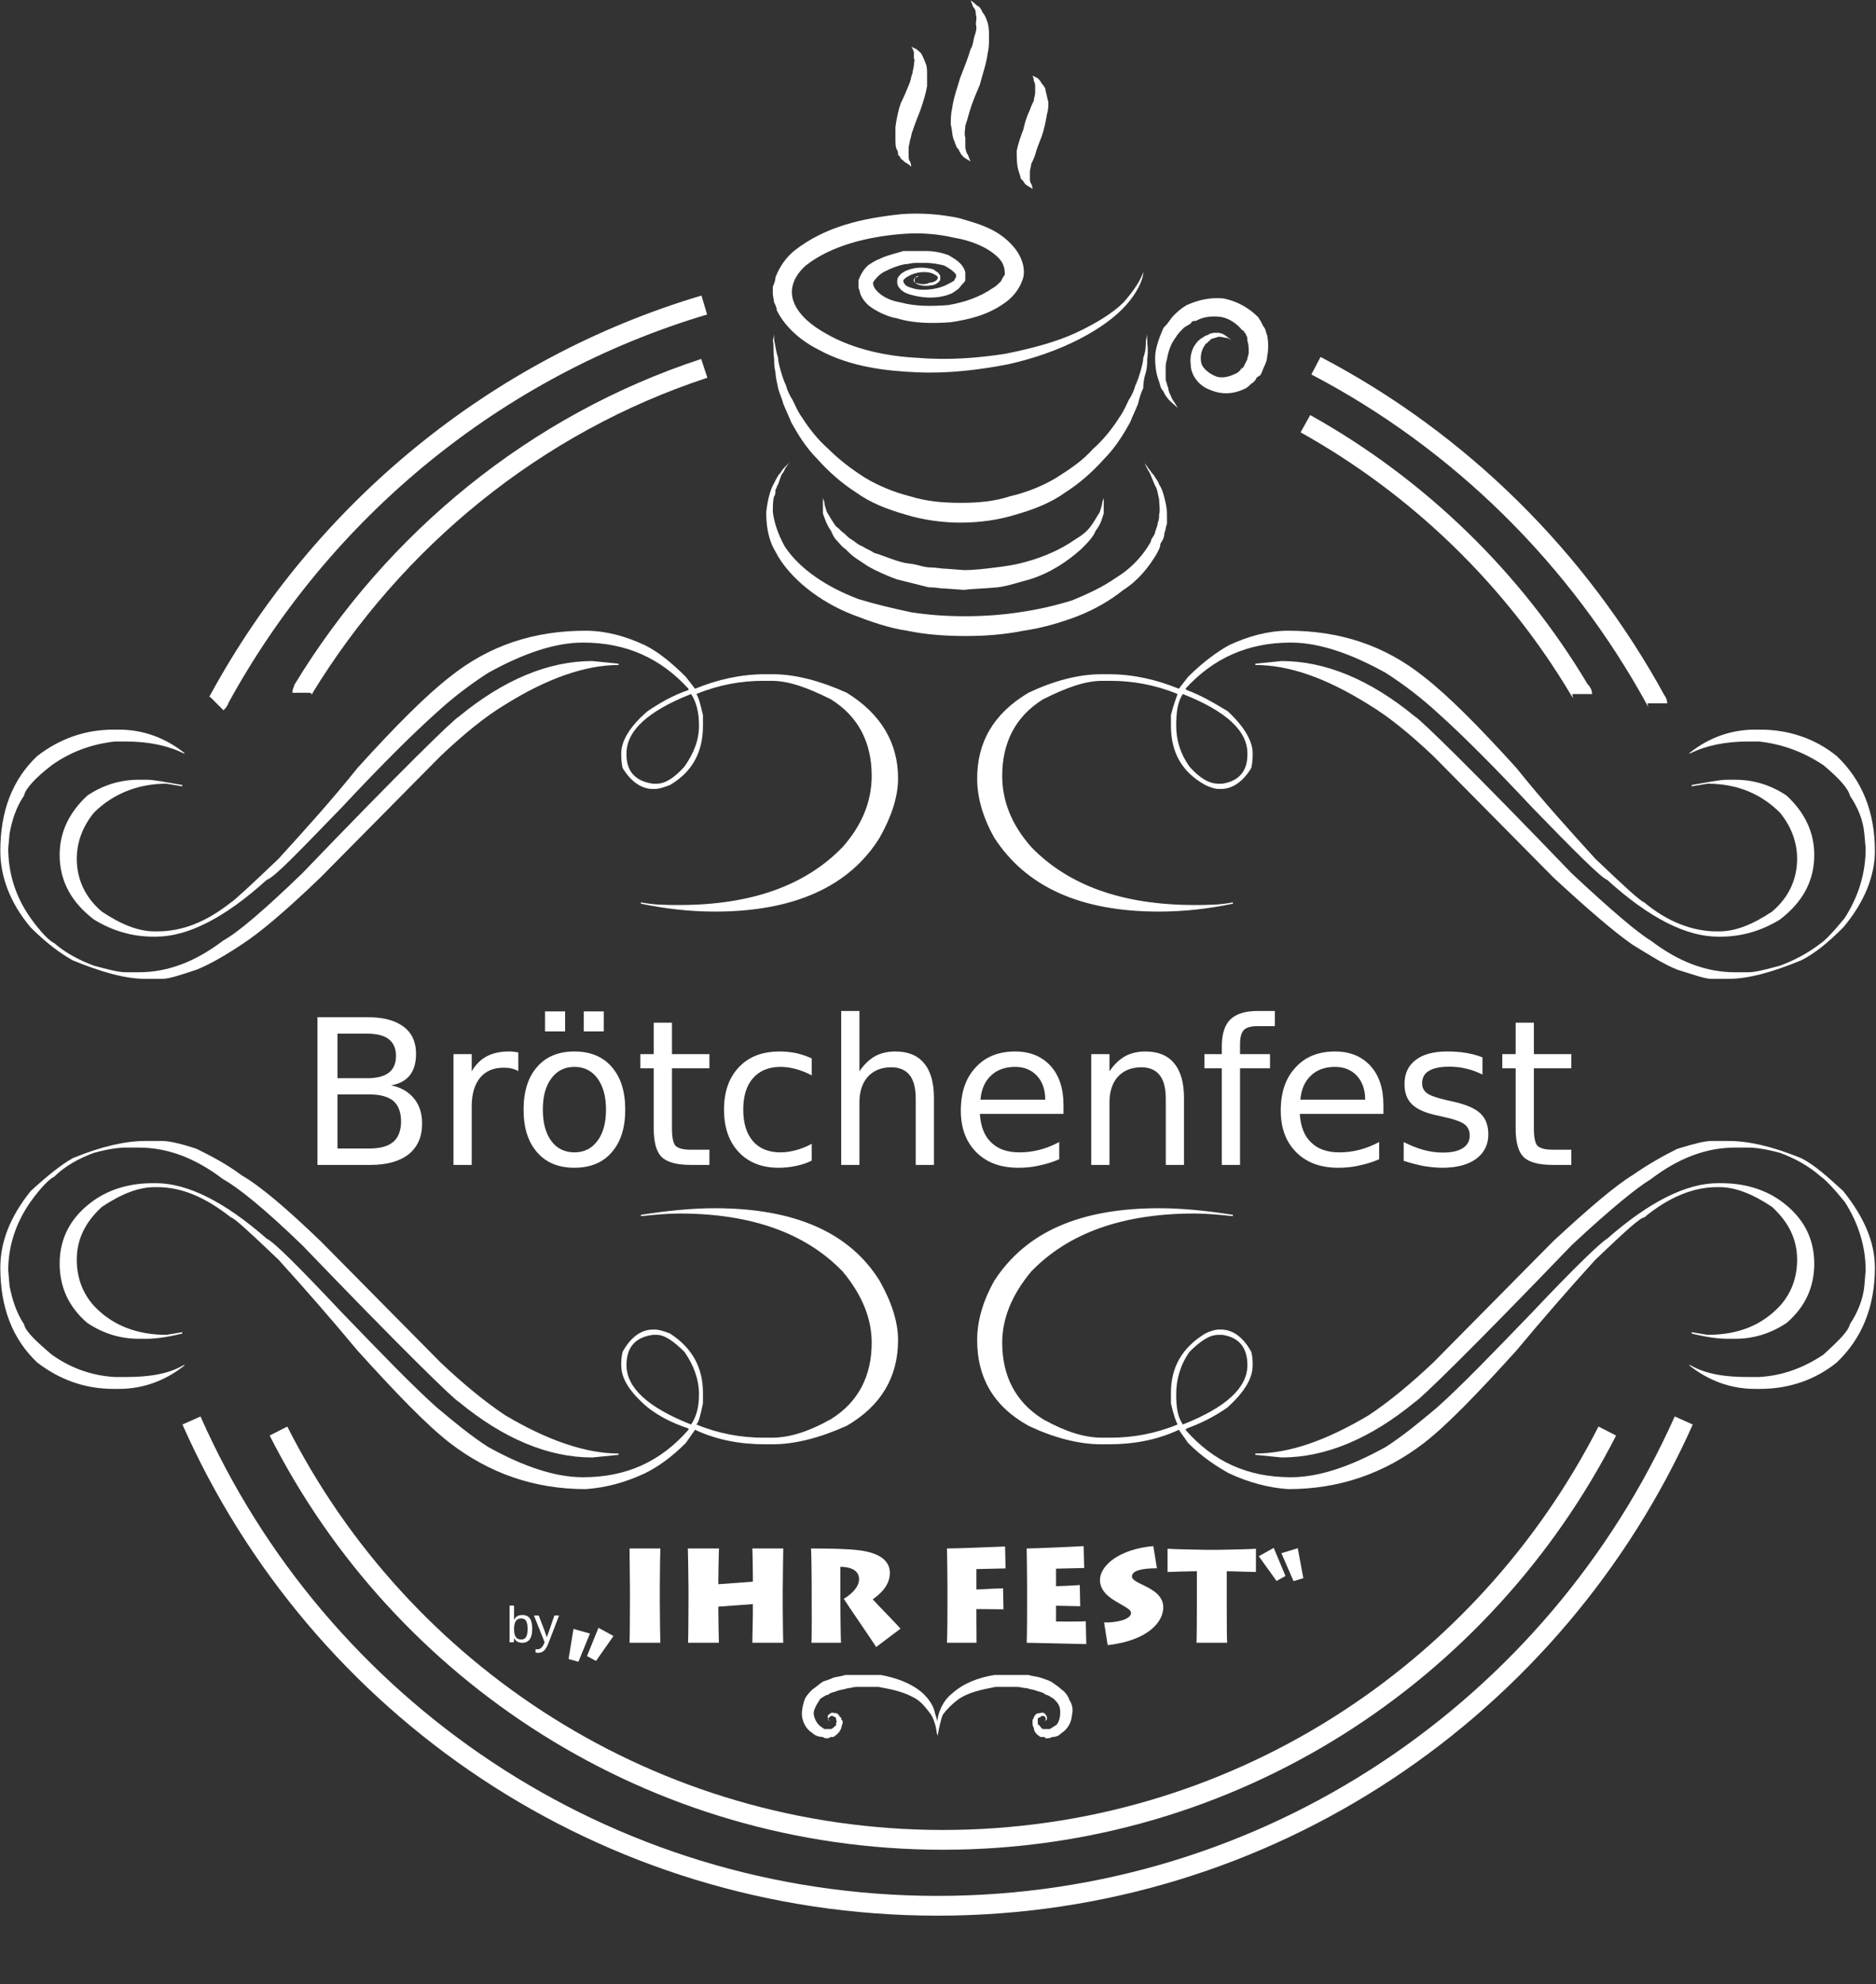
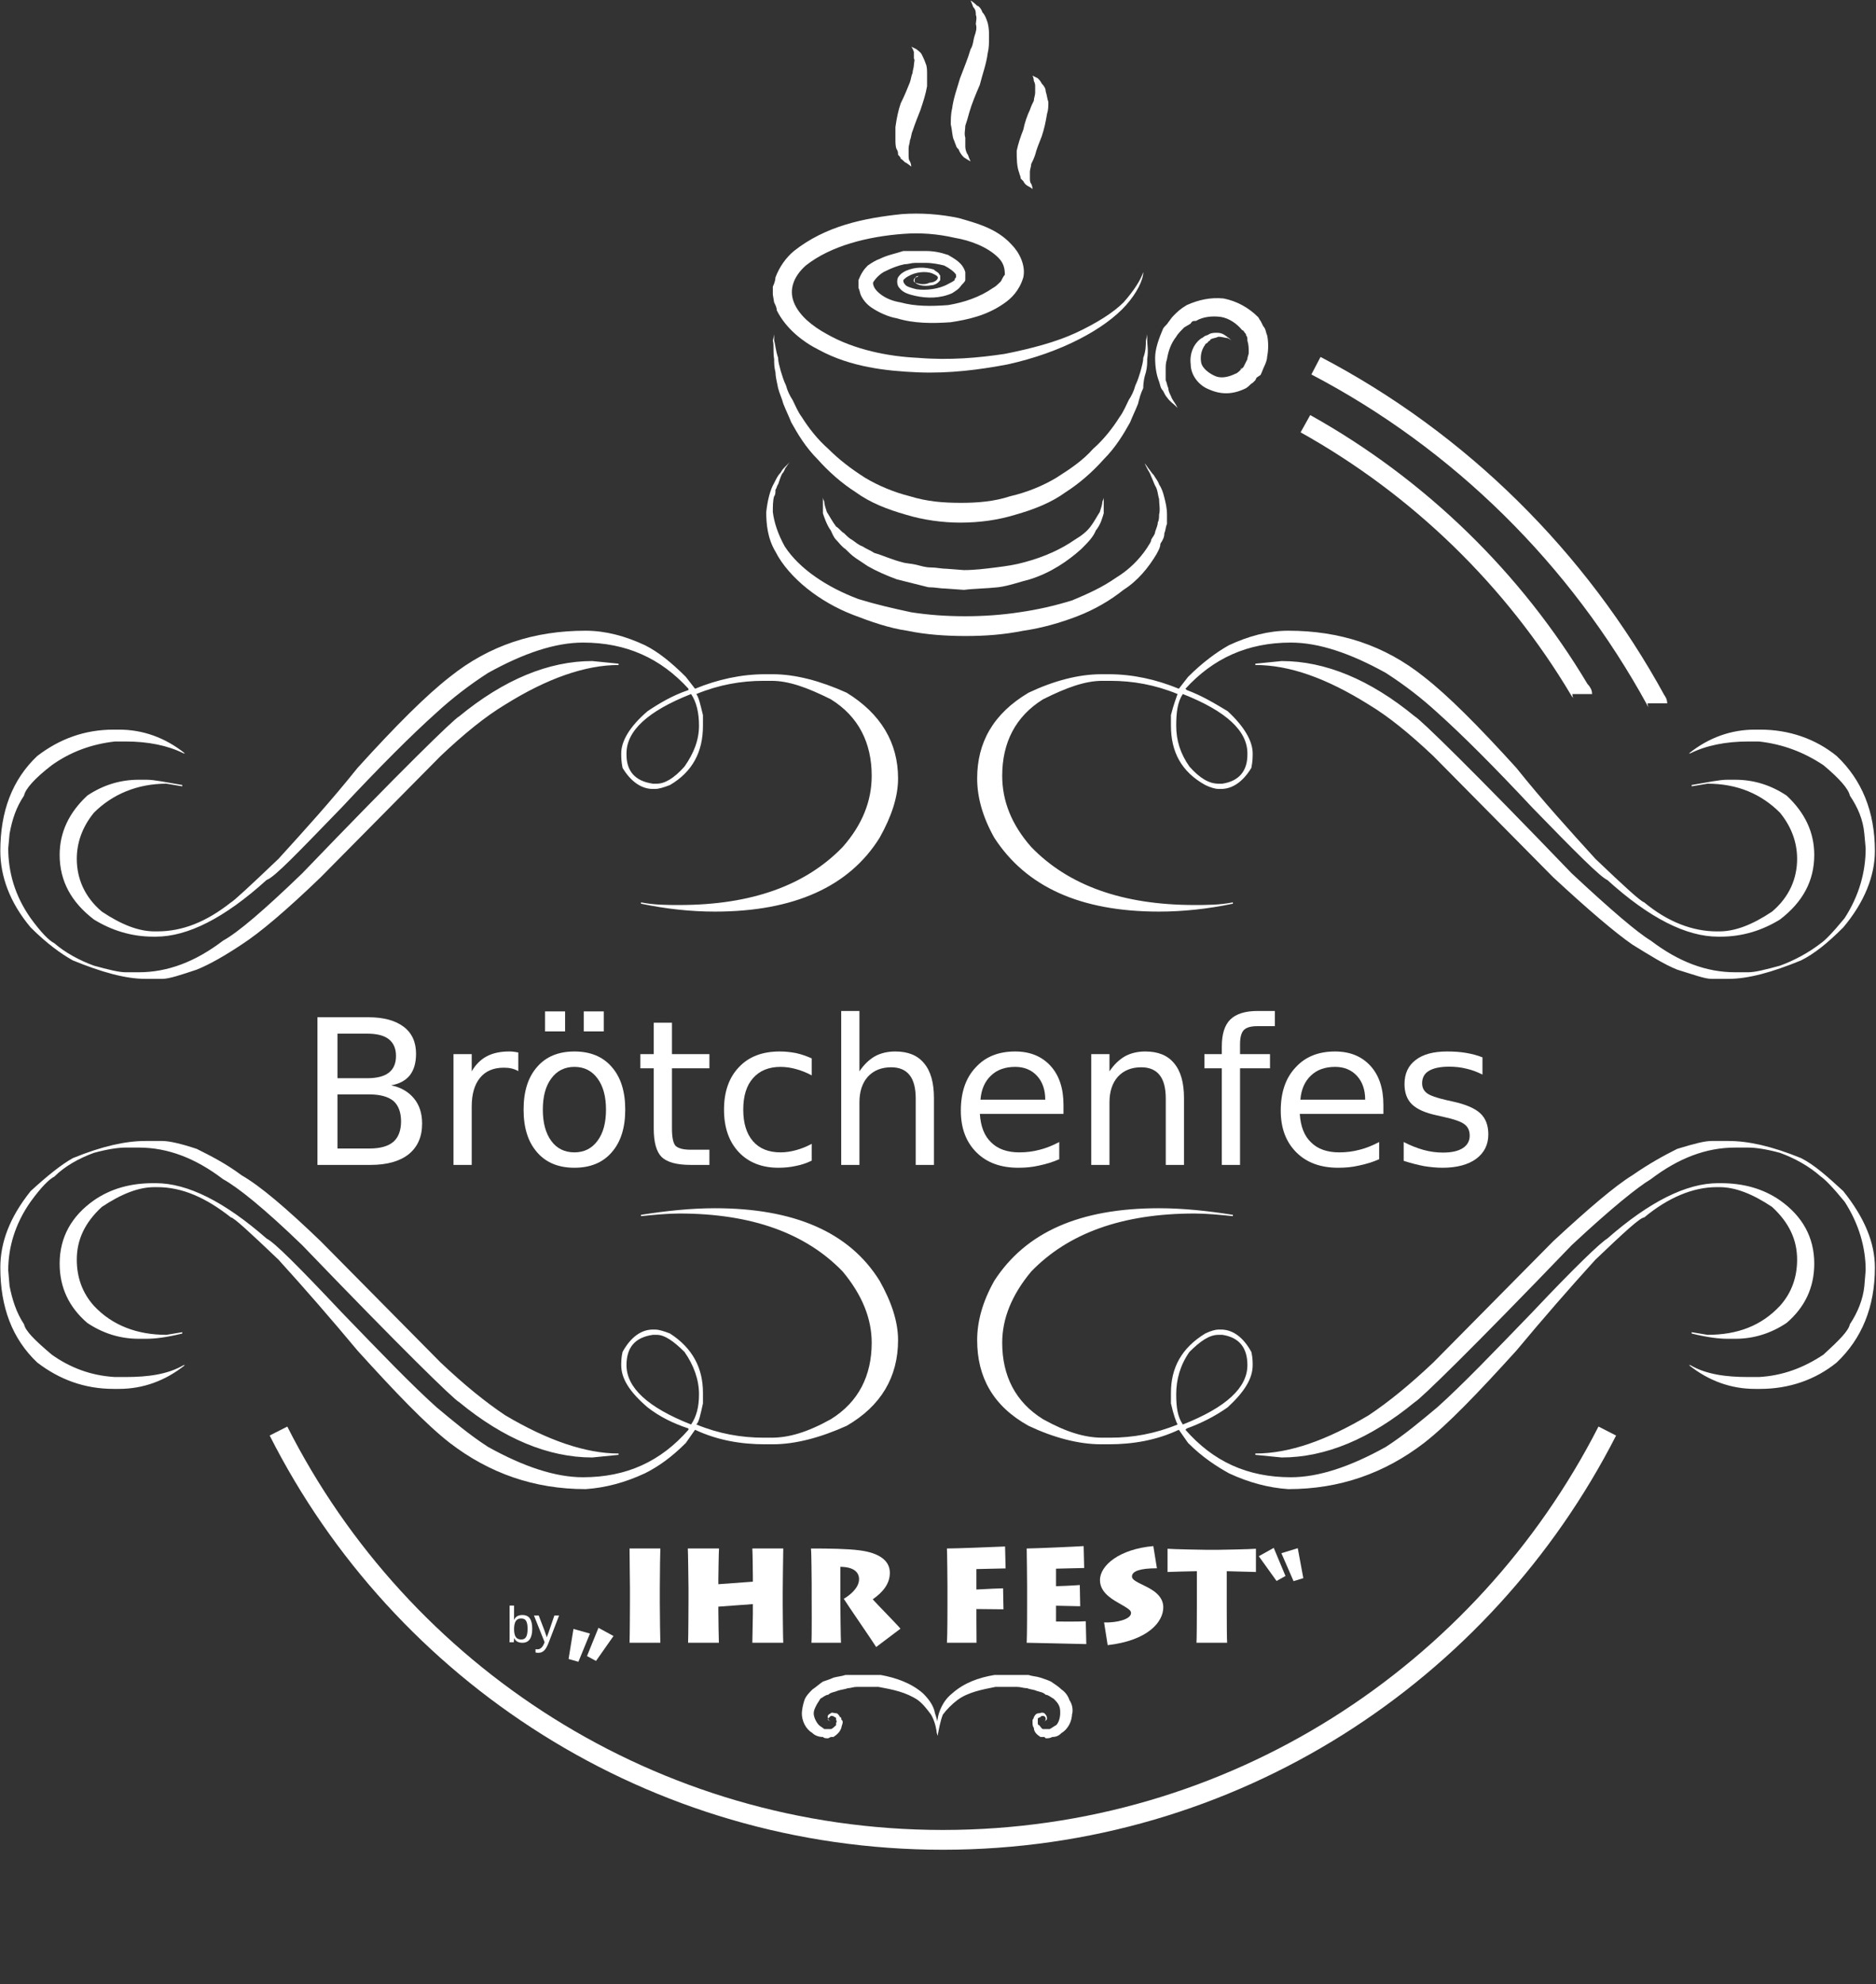
<svg xmlns="http://www.w3.org/2000/svg" width="100%" height="100%" viewBox="0 0 593 627" version="1.1" xml:space="preserve" style="fill-rule:evenodd;clip-rule:evenodd;stroke-miterlimit:7.661;">
  <rect x="0" y="0" width="593" height="627" fill="#333333" stroke="none" />
  <g transform="matrix(4.167,0,0,4.167,-1252.08,-1448.75)">
    <path d="M408.5,399C410.3,400.4 412.6,402.7 415.5,405.9C417.5,408.4 419.5,410.6 421.5,412.8C423.7,414.9 424.9,416 425.2,416.1C427,417.6 428.9,418.3 430.7,418.3L430.9,418.3C432.1,418.3 433.4,417.8 434.9,416.8C436.2,415.7 436.8,414.3 436.8,412.8C436.8,411.6 436.4,410.4 435.5,409.3C434.1,407.9 432.3,407.1 430,407.1L428.8,407.3L428.8,407.2C430,407 430.9,406.8 431.5,406.8L432.1,406.8C433.5,406.8 434.8,407.2 436,408C437.4,409.3 438.1,410.8 438.1,412.5C438.1,414.5 437.2,416.1 435.5,417.4C434.2,418.2 432.7,418.7 431,418.7L430.8,418.7C428.4,418.7 425.6,417.3 422.4,414.4C421.9,414.2 420,412.3 416.7,408.9C413.8,405.8 411.4,403.4 409.5,401.7C408.3,400.6 407,399.6 405.6,398.7C402.9,397.2 400.5,396.4 398.4,396.4C395.1,396.4 392.5,397.6 390.4,399.9L390.5,400C391.6,400.4 392.6,401 393.6,401.6C394.9,402.8 395.5,403.9 395.5,404.8C395.5,405.1 395.5,405.4 395.4,405.9C394.8,406.9 394,407.5 393.1,407.5L392.9,407.5C392.7,407.5 392.3,407.4 391.9,407.2C390.1,406.2 389.3,404.7 389.3,402.7L389.3,401.9C389.5,401.1 389.7,400.6 389.8,400.3C388.1,399.6 386.4,399.3 384.7,399.3L384.1,399.3C382.8,399.3 381.4,399.8 379.6,400.7C377.5,402 376.5,404 376.5,406.5C376.5,408.4 377.2,410.2 378.7,411.9C381.5,414.8 385.6,416.3 391.1,416.3C392,416.3 393,416.3 394,416.1L394,416.2C392.1,416.6 390.2,416.8 388.4,416.8C382.4,416.8 378.3,414.9 375.9,411.2C375,409.6 374.6,408.1 374.6,406.7C374.6,404 375.8,401.8 378.5,400.2C380.4,399.3 382.3,398.8 384,398.8L384.6,398.8C386.4,398.8 388.2,399.2 389.9,399.9L390.6,399C391.7,397.9 392.8,397.1 393.7,396.6C395.2,395.9 396.7,395.5 398.2,395.5C402.1,395.5 405.5,396.6 408.5,399ZM390.2,400.3C389.8,400.9 389.7,401.7 389.7,402.7C389.7,403.8 390,404.8 390.7,405.8C391.5,406.7 392.2,407.1 392.9,407.1L393.2,407.1C394.5,406.9 395.1,406.1 395.1,404.9L395.1,404.8C395.1,403.1 393.5,401.6 390.2,400.3ZM407.8,402C408.2,402.2 412.2,406.1 419.7,413.9C422.7,416.7 424.7,418.4 425.7,419C427.8,420.6 429.9,421.4 432.1,421.4L433.1,421.4C433.6,421.4 434.4,421.2 435.5,420.9C436.6,420.5 437.7,419.9 438.6,419.2C438.9,419 439.5,418.4 440.4,417.3C441.5,415.6 442,413.8 442,412L441.9,410.9C441.8,409.8 441.4,408.9 440.8,408C440.7,407.5 440,406.7 438.8,405.7C437.3,404.7 435.7,404.1 433.9,403.9L433.1,403.9C431.4,403.9 429.9,404.2 428.7,404.8L428.6,404.8C430.1,403.6 431.8,403 433.6,403L434,403C436.2,403 438.2,403.7 439.8,405C441.7,406.8 442.7,409.2 442.7,412.2C442.7,414.1 441.9,416.1 440.3,418C439.1,419.2 438.1,420 437.1,420.5C434.9,421.4 433.1,421.9 431.6,421.9L430.3,421.9C429.8,421.9 429,421.6 427.7,421.2C426.7,420.8 425.6,420.1 424.3,419.3C423,418.4 421,416.7 418.3,414.2L409.2,405C407.4,403.3 405.8,402 404.3,401.1C401.1,399.1 398.3,398.1 395.7,398.1L395.7,398L397.7,397.8C401,397.8 404.4,399.2 407.8,402Z" style="fill:white;" />
  </g>
  <g transform="matrix(4.167,0,0,4.167,-1252.08,-1448.75)">
    <path d="M344.9,395.5C346.4,395.5 347.9,395.9 349.4,396.6C350.4,397.1 351.4,397.9 352.5,399L353.2,399.9C354.9,399.2 356.7,398.8 358.5,398.8L359.1,398.8C360.8,398.8 362.7,399.3 364.7,400.2C367.3,401.8 368.6,404 368.6,406.7C368.6,408.1 368.1,409.6 367.2,411.2C364.9,414.9 360.7,416.8 354.7,416.8C352.9,416.8 351,416.6 349.1,416.2L349.1,416.1C350.1,416.3 351.1,416.3 352,416.3C357.5,416.3 361.6,414.8 364.4,411.9C365.9,410.2 366.6,408.4 366.6,406.5C366.6,404 365.6,402 363.5,400.7C361.7,399.8 360.3,399.3 359,399.3L358.4,399.3C356.7,399.3 355,399.6 353.3,400.3C353.5,400.6 353.6,401.1 353.8,401.9L353.8,402.7C353.8,404.7 353,406.2 351.3,407.2C350.8,407.4 350.4,407.5 350.2,407.5L350,407.5C349.1,407.5 348.3,406.9 347.7,405.9C347.6,405.4 347.6,405.1 347.6,404.8C347.6,403.9 348.2,402.8 349.6,401.6C350.5,401 351.5,400.4 352.7,400L352.7,399.9C350.6,397.6 348,396.4 344.7,396.4C342.6,396.4 340.2,397.2 337.5,398.7C336.1,399.6 334.8,400.6 333.6,401.7C331.7,403.4 329.3,405.8 326.4,408.9C323.1,412.3 321.3,414.2 320.7,414.4C317.5,417.3 314.7,418.7 312.3,418.7L312.1,418.7C310.4,418.7 308.9,418.2 307.6,417.4C305.9,416.1 305,414.5 305,412.5C305,410.8 305.7,409.3 307.1,408C308.3,407.2 309.6,406.8 311,406.8L311.6,406.8C312.2,406.8 313.1,407 314.3,407.2L314.3,407.3L313.1,407.1C310.9,407.1 309,407.9 307.6,409.3C306.7,410.4 306.3,411.6 306.3,412.8C306.3,414.3 306.9,415.7 308.2,416.8C309.7,417.8 311,418.3 312.2,418.3L312.4,418.3C314.3,418.3 316.1,417.6 318,416.1C318.2,416 319.4,414.9 321.6,412.8C323.6,410.6 325.6,408.4 327.6,405.9C330.5,402.7 332.8,400.4 334.6,399C337.6,396.6 341,395.5 344.9,395.5ZM348,404.8L348,404.9C348,406.1 348.6,406.9 350,407.1L350.3,407.1C350.9,407.1 351.6,406.7 352.4,405.8C353.1,404.8 353.5,403.8 353.5,402.7C353.5,401.7 353.3,400.9 352.9,400.3C349.6,401.6 348,403.1 348,404.8ZM345.4,397.8L347.4,398L347.4,398.1C344.9,398.1 342,399.1 338.8,401.1C337.3,402 335.7,403.3 333.9,405L324.8,414.2C322.2,416.7 320.2,418.4 318.8,419.3C317.6,420.1 316.4,420.8 315.4,421.2C314.2,421.6 313.3,421.9 312.8,421.9L311.5,421.9C310,421.9 308.2,421.4 306,420.5C305.1,420 304,419.2 302.8,418C301.2,416.1 300.5,414.1 300.5,412.2C300.5,409.2 301.4,406.8 303.3,405C305,403.7 306.9,403 309.1,403L309.5,403C311.3,403 313,403.6 314.5,404.8L314.4,404.8C313.2,404.2 311.7,403.9 310,403.9L309.2,403.9C307.4,404.1 305.8,404.7 304.4,405.7C303.1,406.7 302.4,407.5 302.3,408C301.7,408.9 301.4,409.8 301.2,410.9L301.1,412C301.1,413.8 301.6,415.6 302.8,417.3C303.6,418.4 304.2,419 304.6,419.2C305.4,419.9 306.5,420.5 307.6,420.9C308.7,421.2 309.5,421.4 310,421.4L311,421.4C313.2,421.4 315.3,420.6 317.4,419C318.5,418.4 320.5,416.7 323.4,413.9C330.9,406.1 334.9,402.2 335.3,402C338.7,399.2 342.1,397.8 345.4,397.8Z" style="fill:white;" />
  </g>
  <g transform="matrix(4.167,0,0,4.167,-1252.08,-1126.25)">
    <path d="M398.2,383.2C396.7,383.1 395.2,382.7 393.7,382C392.8,381.5 391.7,380.8 390.6,379.7L389.9,378.7C388.2,379.5 386.4,379.8 384.6,379.8L384,379.8C382.3,379.8 380.4,379.3 378.5,378.4C375.8,376.9 374.6,374.7 374.6,371.9C374.6,370.5 375,369 375.9,367.4C378.3,363.7 382.4,361.9 388.4,361.9C390.2,361.9 392.1,362.1 394,362.4L394,362.5C393,362.4 392,362.3 391.1,362.3C385.6,362.3 381.5,363.8 378.7,366.7C377.2,368.5 376.5,370.3 376.5,372.1C376.5,374.6 377.5,376.6 379.6,377.9C381.4,378.9 382.8,379.3 384.1,379.3L384.7,379.3C386.4,379.3 388.1,379 389.8,378.3C389.7,378.1 389.5,377.6 389.3,376.7L389.3,375.9C389.3,374 390.1,372.5 391.9,371.4C392.3,371.2 392.7,371.1 392.9,371.1L393.1,371.1C394,371.1 394.8,371.7 395.4,372.8C395.5,373.2 395.5,373.6 395.5,373.8C395.5,374.8 394.9,375.8 393.6,377C392.6,377.7 391.6,378.2 390.5,378.6L390.4,378.7C392.5,381.1 395.1,382.3 398.4,382.3C400.5,382.3 402.9,381.5 405.6,380C407,379.1 408.3,378 409.5,377C411.4,375.3 413.8,372.8 416.7,369.8C420,366.3 421.9,364.5 422.4,364.2C425.6,361.4 428.4,360 430.8,360L431,360C432.7,360 434.2,360.4 435.5,361.3C437.2,362.5 438.1,364.1 438.1,366.1C438.1,367.9 437.4,369.4 436,370.6C434.8,371.4 433.5,371.8 432.1,371.8L431.5,371.8C430.9,371.8 430,371.7 428.8,371.4L428.8,371.3L430,371.5C432.3,371.5 434.1,370.8 435.5,369.3C436.4,368.3 436.8,367.1 436.8,365.8C436.8,364.3 436.2,363 434.9,361.8C433.4,360.8 432.1,360.3 430.9,360.3L430.7,360.3C428.9,360.3 427,361.1 425.2,362.6C424.9,362.6 423.7,363.7 421.5,365.8C419.5,368 417.5,370.3 415.5,372.7C412.6,375.9 410.3,378.3 408.5,379.7C405.5,382 402.1,383.2 398.2,383.2ZM395.1,373.8C395.1,372.5 394.5,371.7 393.2,371.5L392.9,371.5C392.2,371.5 391.5,372 390.7,372.8C390,373.8 389.7,374.9 389.7,376C389.7,377 389.8,377.7 390.2,378.3C393.5,377 395.1,375.5 395.1,373.8ZM397.7,380.8L395.7,380.6L395.7,380.5C398.3,380.5 401.1,379.5 404.3,377.6C405.8,376.6 407.4,375.3 409.2,373.6L418.3,364.4C421,361.9 423,360.2 424.3,359.4C425.6,358.5 426.7,357.9 427.7,357.4C429,357 429.8,356.8 430.3,356.8L431.6,356.8C433.1,356.8 434.9,357.2 437.1,358.1C438.1,358.6 439.1,359.5 440.3,360.6C441.9,362.6 442.7,364.5 442.7,366.4C442.7,369.4 441.7,371.8 439.8,373.6C438.2,374.9 436.2,375.6 434,375.6L433.6,375.6C431.8,375.6 430.1,375 428.6,373.8L428.7,373.8C429.9,374.5 431.4,374.7 433.1,374.7L433.9,374.7C435.7,374.6 437.3,374 438.8,373C440,371.9 440.7,371.2 440.8,370.7C441.4,369.8 441.8,368.8 441.9,367.8L442,366.6C442,364.9 441.5,363.1 440.4,361.4C439.5,360.3 438.9,359.7 438.6,359.5C437.7,358.7 436.6,358.1 435.5,357.7C434.4,357.4 433.6,357.3 433.1,357.3L432.1,357.3C429.9,357.3 427.8,358.1 425.7,359.7C424.7,360.3 422.7,361.9 419.7,364.7C412.2,372.5 408.2,376.4 407.8,376.6C404.4,379.4 401,380.8 397.7,380.8Z" style="fill:white;" />
  </g>
  <g transform="matrix(4.167,0,0,4.167,-1252.08,-1126.25)">
    <path d="M334.6,379.7C332.8,378.3 330.5,375.9 327.6,372.7C325.6,370.3 323.6,368 321.6,365.8C319.4,363.7 318.2,362.6 318,362.6C316.1,361.1 314.3,360.3 312.4,360.3L312.2,360.3C311,360.3 309.7,360.8 308.2,361.8C306.9,363 306.3,364.3 306.3,365.8C306.3,367.1 306.7,368.3 307.6,369.3C309,370.8 310.9,371.5 313.1,371.5L314.3,371.3L314.3,371.4C313.1,371.7 312.2,371.8 311.6,371.8L311,371.8C309.6,371.8 308.3,371.4 307.1,370.6C305.7,369.4 305,367.9 305,366.1C305,364.1 305.9,362.5 307.6,361.3C308.9,360.4 310.4,360 312.1,360L312.3,360C314.7,360 317.5,361.4 320.7,364.2C321.3,364.5 323.1,366.3 326.4,369.8C329.3,372.8 331.7,375.3 333.6,377C334.8,378 336.1,379.1 337.5,380C340.2,381.5 342.6,382.3 344.7,382.3C348,382.3 350.6,381.1 352.7,378.7L352.7,378.6C351.5,378.2 350.5,377.7 349.6,377C348.2,375.8 347.6,374.8 347.6,373.8C347.6,373.6 347.6,373.2 347.7,372.8C348.3,371.7 349.1,371.1 350,371.1L350.2,371.1C350.4,371.1 350.8,371.2 351.3,371.4C353,372.5 353.8,374 353.8,375.9L353.8,376.7C353.6,377.6 353.5,378.1 353.3,378.3C355,379 356.7,379.3 358.4,379.3L359,379.3C360.3,379.3 361.7,378.9 363.5,377.9C365.6,376.6 366.6,374.6 366.6,372.1C366.6,370.3 365.9,368.5 364.4,366.7C361.6,363.8 357.5,362.3 352,362.3C351.1,362.3 350.1,362.4 349.1,362.5L349.1,362.4C351,362.1 352.9,361.9 354.7,361.9C360.7,361.9 364.9,363.7 367.2,367.4C368.1,369 368.6,370.5 368.6,371.9C368.6,374.7 367.3,376.9 364.7,378.4C362.7,379.3 360.8,379.8 359.1,379.8L358.5,379.8C356.7,379.8 354.9,379.5 353.2,378.7L352.5,379.7C351.4,380.8 350.4,381.5 349.4,382C347.9,382.7 346.4,383.1 344.9,383.2C341,383.2 337.6,382 334.6,379.7ZM352.9,378.3C353.3,377.7 353.5,377 353.5,376C353.5,374.9 353.1,373.8 352.4,372.8C351.6,372 350.9,371.5 350.3,371.5L350,371.5C348.6,371.7 348,372.5 348,373.8C348,375.5 349.6,377 352.9,378.3ZM335.3,376.6C334.9,376.4 330.9,372.5 323.4,364.7C320.5,361.9 318.5,360.3 317.4,359.7C315.3,358.1 313.2,357.3 311,357.3L310,357.3C309.5,357.3 308.7,357.4 307.6,357.7C306.5,358.1 305.4,358.7 304.6,359.5C304.2,359.7 303.6,360.3 302.8,361.4C301.6,363.1 301.1,364.9 301.1,366.6L301.2,367.8C301.4,368.8 301.7,369.8 302.3,370.7C302.4,371.2 303.1,371.9 304.4,373C305.8,374 307.4,374.6 309.2,374.7L310,374.7C311.7,374.7 313.2,374.5 314.4,373.8L314.5,373.8C313,375 311.3,375.6 309.5,375.6L309.1,375.6C306.9,375.6 305,374.9 303.3,373.6C301.4,371.8 300.5,369.4 300.5,366.4C300.5,364.5 301.2,362.6 302.8,360.6C304,359.5 305.1,358.6 306,358.1C308.2,357.2 310,356.8 311.5,356.8L312.8,356.8C313.3,356.8 314.2,357 315.4,357.4C316.4,357.9 317.6,358.5 318.8,359.4C320.2,360.2 322.2,361.9 324.8,364.4L333.9,373.6C335.7,375.3 337.3,376.6 338.8,377.6C342,379.5 344.9,380.5 347.4,380.5L347.4,380.6L345.4,380.8C342.1,380.8 338.7,379.4 335.3,376.6Z" style="fill:white;" />
  </g>
  <g transform="matrix(4.167,0,0,4.167,-1252.08,-923.75)">
    <path d="M422.4,330.2C413,348.6 394,361.2 372,361.2C350,361.2 330.9,348.6 321.6,330.2" style="fill:none;fill-rule:nonzero;stroke:white;stroke-width:1.5px;" />
  </g>
  <g transform="matrix(4.167,0,0,4.167,-1252.08,-906.25)">
-     <path d="M428.2,325.2C418.5,346.9 396.8,362 371.6,362C346.3,362 324.6,346.9 315,325.2" style="fill:none;fill-rule:nonzero;stroke:white;stroke-width:1.5px;" />
-   </g>
+     </g>
  <g transform="matrix(4.167,0,0,4.167,-1252.08,-1604.17)">
    <path d="M399.5,417.1C408.1,421.9 415.3,428.9 420.3,437.3C420.4,437.4 420.5,437.5 420.5,437.6" style="fill:none;fill-rule:nonzero;stroke:white;stroke-width:1.5px;" />
  </g>
  <g transform="matrix(4.167,0,0,4.167,-1252.08,-1619.58)">
    <path d="M400.3,416.4C411.2,422.1 420.2,431 426.1,441.8C426.1,441.8 426.2,441.9 426.2,442" style="fill:none;fill-rule:nonzero;stroke:white;stroke-width:1.5px;" />
  </g>
  <g transform="matrix(4.167,0,0,4.167,-1252.08,-1622.08)">
-     <path d="M323.4,441.8C323.4,441.7 323.5,441.6 323.5,441.5C330.4,430.2 341.1,421.4 353.9,417.2" style="fill:none;fill-rule:nonzero;stroke:white;stroke-width:1.5px;" />
-   </g>
+     </g>
  <g transform="matrix(4.167,0,0,4.167,-1252.08,-1638.75)">
-     <path d="M316.9,446.6C317,446.5 317.1,446.4 317.1,446.3C324.9,432 338.1,421.1 353.9,416.4" style="fill:none;fill-rule:nonzero;stroke:white;stroke-width:1.5px;" />
-   </g>
+     </g>
  <g transform="matrix(4.167,0,0,4.167,-1252.08,-1772.08)">
    <path d="M387.3,444.9C387.3,444.9 387.3,445.2 387.2,445.9C387.2,446.5 386.7,447.5 385.9,448.4C384.3,450.2 381,452 376.9,452.9C374.8,453.3 372.5,453.6 370.1,453.5C367.7,453.4 365,453.1 362.6,451.8C361.4,451.2 360.1,450.2 359.4,448.8C359.4,448.6 359.3,448.4 359.2,448.2L359.1,447.6L359.1,447.5C359.1,447.5 359.1,447.3 359.1,447.4L359.1,447.3L359.1,447.2L359.1,447C359.2,446.8 359.3,446.5 359.3,446.3C359.6,445.5 360.1,444.8 360.7,444.3C363.1,442.4 366,441.8 368.9,441.5C370.3,441.4 371.8,441.5 373.2,441.8C374.6,442.2 376.1,442.6 377.2,443.8C377.8,444.4 378.3,445.4 378.1,446.3C377.8,447.3 377.2,447.9 376.6,448.3C375.3,449.2 373.9,449.5 372.6,449.7C371.2,449.8 369.8,449.8 368.5,449.4C367.9,449.3 367.2,449 366.6,448.6C366.3,448.4 366,448.1 365.8,447.7C365.7,447.5 365.7,447.3 365.6,447.1L365.6,446.5C365.8,446 366,445.7 366.3,445.4C366.6,445.2 366.9,445 367.2,444.9C367.8,444.6 368.4,444.5 369,444.3L370.7,444.3C371.3,444.3 371.8,444.4 372.4,444.6C372.9,444.9 373.5,445.2 373.7,445.9L373.7,446.2C373.7,446.2 373.7,446.1 373.7,446.2L373.7,446.5C373.7,446.6 373.5,446.8 373.4,446.9C373.2,447.2 373,447.3 372.7,447.5C371.8,447.9 370.8,447.9 369.9,447.7C369.5,447.6 369,447.5 368.7,447.1C368.5,446.9 368.5,446.5 368.6,446.3C368.8,446 369,445.9 369.2,445.8C369.9,445.5 370.6,445.5 371.3,445.7C371.4,445.8 371.6,445.9 371.7,446C371.7,446.1 371.8,446.1 371.8,446.2L371.8,446.5C371.6,446.8 371.3,446.9 371.1,446.9C370.6,447 370.1,446.9 369.9,446.7C369.7,446.6 369.8,446.4 369.9,446.3C370,446.2 370.1,446.2 370.2,446.2L370.5,446.2L370.2,446.2C370.1,446.2 370.1,446.3 369.9,446.3C369.9,446.4 369.8,446.5 369.9,446.7C370.2,446.8 370.6,446.9 371,446.7C371.2,446.7 371.5,446.6 371.6,446.4C371.7,446.2 371.4,446.1 371.2,446C370.7,445.8 369.9,445.9 369.4,446.2C369.2,446.3 369.1,446.4 369,446.5C369,446.6 369,446.7 369.1,446.8C369.2,447 369.6,447.1 370,447.2C370.7,447.3 371.7,447.2 372.4,446.8C372.6,446.7 372.8,446.6 372.9,446.5C372.9,446.4 372.9,446.4 373,446.3L373,446.2L373,446.1C373,446.3 373,446.2 373,446.2L373,446.1C372.9,445.9 372.5,445.6 372.1,445.4C371.7,445.3 371.2,445.2 370.7,445.2L370.3,445.2L370.1,445.2L369.9,445.2C369.6,445.2 369.4,445.3 369.1,445.3C368.6,445.4 368.1,445.6 367.7,445.8C367.2,446 366.8,446.5 366.7,446.7C366.7,447 366.9,447.3 367.3,447.6C367.7,447.9 368.2,448.1 368.8,448.2C369.9,448.5 371.1,448.5 372.4,448.4C373.6,448.2 374.8,447.8 375.8,447.1C376,447 376.2,446.8 376.4,446.6C376.5,446.4 376.6,446.2 376.7,446.1C376.7,445.6 376.6,445.2 376.2,444.8C375.4,444 374.1,443.5 372.9,443.3C371.6,443 370.3,442.9 369,443C366.3,443.2 363.5,443.9 361.6,445.4C360.7,446.2 360.3,447.2 360.7,448.2C361.1,449.2 362.1,450 363.2,450.6C365.3,451.8 367.9,452.3 370.1,452.4C372.5,452.6 374.7,452.4 376.7,452.1C378.7,451.7 380.6,451.2 382.1,450.5C383.6,449.8 384.9,449 385.7,448.2C386.5,447.3 387,446.5 387.2,445.9C387.3,445.2 387.3,444.9 387.3,444.9Z" style="fill:white;" />
  </g>
  <g transform="matrix(4.167,0,0,4.167,-1252.08,-1686.67)">
    <path d="M387.5,430.1L387.5,430.6C387.5,430.9 387.6,431.3 387.5,432C387.5,432.3 387.5,432.6 387.4,433C387.3,433.3 387.2,433.7 387.2,434.2C387,434.6 386.9,435 386.8,435.4C386.6,435.9 386.4,436.3 386.2,436.8C385.7,437.7 385.1,438.7 384.2,439.6C383.4,440.5 382.4,441.4 381.3,442.1C380.2,442.9 378.9,443.4 377.5,443.8C376.2,444.2 374.8,444.4 373.3,444.4C372,444.4 370.5,444.2 369.2,443.8C367.8,443.4 366.5,442.9 365.4,442.1C364.3,441.4 363.3,440.5 362.5,439.6C361.6,438.7 361,437.7 360.5,436.8C360.3,436.3 360.1,435.9 359.9,435.4C359.8,435 359.6,434.6 359.5,434.2C359.4,433.7 359.3,433.3 359.3,433C359.2,432.6 359.2,432.3 359.2,432C359.1,431.4 359.2,430.9 359.1,430.6C359.2,430.2 359.2,430.1 359.2,430.1L359.2,430.6C359.3,430.9 359.3,431.3 359.5,431.9C359.5,432.2 359.6,432.5 359.7,432.9C359.8,433.2 359.9,433.6 360.1,434C360.2,434.4 360.4,434.8 360.6,435.1C360.8,435.5 361,436 361.3,436.4C361.8,437.2 362.5,438.1 363.3,438.8C364.1,439.6 365,440.3 366.1,441C367.1,441.6 368.3,442.1 369.5,442.4C370.8,442.8 372,442.9 373.4,442.9C374.6,442.9 375.9,442.8 377.1,442.4C378.4,442.1 379.6,441.6 380.6,441C381.7,440.3 382.6,439.7 383.4,438.8C384.2,438.1 384.9,437.2 385.4,436.4C385.7,436 385.9,435.5 386.1,435.1C386.3,434.8 386.5,434.4 386.6,434C386.8,433.6 386.9,433.2 387,432.9C387.1,432.5 387.2,432.2 387.2,431.9C387.4,431.4 387.4,430.9 387.4,430.6C387.5,430.2 387.5,430.1 387.5,430.1Z" style="fill:white;" />
  </g>
  <g transform="matrix(4.167,0,0,4.167,-1252.08,-1610.42)">
    <path d="M387.3,421.6C387.3,421.6 387.4,421.7 387.6,422C387.7,422.1 387.8,422.3 388,422.5C388.1,422.7 388.3,422.9 388.4,423.2C388.6,423.5 388.7,423.8 388.8,424.2C388.9,424.6 389,425 389,425.5L389,426.2C388.9,426.4 388.9,426.7 388.8,426.9C388.8,427.2 388.7,427.4 388.5,427.7C388.5,428 388.3,428.3 388.2,428.5C387.6,429.5 386.8,430.5 385.7,431.2C384.7,432 383.5,432.7 382.2,433.2C380.9,433.7 379.5,434.1 378.1,434.3C376.6,434.6 375.2,434.7 373.7,434.7C372.3,434.7 370.7,434.6 369.3,434.3C367.9,434.1 366.5,433.6 365.2,433.1C363.9,432.6 362.7,431.9 361.7,431.1C360.7,430.3 359.8,429.3 359.3,428.3C358.7,427.3 358.6,426.2 358.6,425.3C358.7,424.4 358.9,423.6 359.2,423.1C359.4,422.7 359.5,422.5 359.7,422.3C359.8,422.1 359.9,422 360.1,421.8C360.3,421.6 360.4,421.5 360.4,421.5C360.4,421.5 360.3,421.6 360.1,421.9C360,422 360,422.2 359.8,422.4C359.7,422.6 359.6,422.9 359.5,423.2C359.4,423.3 359.4,423.5 359.3,423.6C359.3,423.8 359.3,424 359.2,424.1C359.1,424.4 359.1,424.9 359.1,425.3C359.2,426.1 359.5,427 360,427.9C361.1,429.6 363.2,431 365.6,431.9C366.9,432.3 368.2,432.6 369.6,432.9C370.9,433.1 372.2,433.2 373.7,433.2C375.1,433.2 376.5,433.1 377.8,432.9C379.2,432.7 380.5,432.4 381.8,432C383,431.5 384.1,431 385.1,430.3C386.1,429.7 386.9,428.9 387.5,428C387.6,427.8 387.8,427.6 387.8,427.4C387.9,427.2 388.1,427 388.1,426.8C388.2,426.5 388.3,426.3 388.3,426.1C388.4,425.9 388.4,425.7 388.4,425.5C388.5,425.1 388.4,424.7 388.4,424.3C388.3,424 388.3,423.6 388.1,423.3C388,423.1 387.9,422.8 387.8,422.6C387.7,422.3 387.6,422.2 387.5,422C387.4,421.8 387.3,421.6 387.3,421.6Z" style="fill:white;" />
  </g>
  <g transform="matrix(4.167,0,0,4.167,-1252.08,-1613.75)">
    <path d="M384.2,425L384.2,426.2C384.1,426.5 384,427 383.6,427.5C383.4,428 383,428.4 382.5,428.9C381.5,429.8 380.2,430.7 378.6,431.2C377.8,431.4 377,431.7 376.2,431.8C375.3,431.9 374.4,431.9 373.6,432L372.2,431.9C371.8,431.9 371.4,431.8 370.9,431.8L368.5,431.2C367.7,430.9 367,430.6 366.3,430.2C366,430 365.7,429.8 365.4,429.6C365.1,429.4 364.8,429.1 364.6,428.9C364.3,428.7 364.1,428.4 363.9,428.2C363.7,428 363.6,427.7 363.5,427.5C363.2,427.1 363,426.5 362.9,426.2L362.9,425.3L362.9,425C362.9,425 362.9,425.1 363,425.3C363,425.5 363.1,425.8 363.2,426.1C363.4,426.4 363.6,426.8 363.9,427.2C364.1,427.3 364.3,427.6 364.5,427.7C364.7,427.9 364.9,428.1 365.1,428.2C365.4,428.4 365.6,428.6 365.9,428.7C366.2,428.9 366.5,429 366.8,429.2C367.5,429.4 368.1,429.7 368.9,429.9C369.2,430 369.6,430 370,430.1C370.4,430.2 370.7,430.3 371.1,430.3C371.5,430.3 371.9,430.4 372.3,430.4L373.6,430.5C374.4,430.5 375.2,430.4 376,430.3C376.8,430.2 377.5,430.1 378.2,429.9C379.7,429.5 381,428.9 382,428.2C382.5,427.9 382.9,427.6 383.2,427.2C383.5,426.8 383.7,426.4 383.9,426.1C384,425.8 384.1,425.5 384.1,425.3C384.2,425.1 384.2,425 384.2,425Z" style="fill:white;" />
  </g>
  <g transform="matrix(4.167,0,0,4.167,-1252.08,-1734.58)">
    <path d="M389.8,447.2L389.6,447C389.5,446.9 389.2,446.7 389,446.4C388.9,446.3 388.8,446.1 388.7,445.9C388.5,445.7 388.5,445.5 388.4,445.2C388.2,444.7 388.1,444.1 388.1,443.4C388.1,442.7 388.4,441.9 388.7,441.2C388.8,441 389,440.9 389.1,440.7C389.2,440.6 389.3,440.4 389.5,440.2C389.8,439.9 390,439.7 390.5,439.4C391.4,439 392.3,438.8 393.3,438.9C394.3,439.1 395.2,439.6 395.9,440.3C396,440.4 396,440.5 396.1,440.6L396.3,441C396.5,441.2 396.5,441.5 396.6,441.7C396.7,442.2 396.7,442.8 396.6,443.3C396.6,443.5 396.5,443.8 396.4,444C396.3,444.2 396.2,444.5 396.1,444.7L395.8,444.9L395.7,445.1L395.6,445.2L395.5,445.3C395.3,445.4 395.3,445.5 395,445.7C394,446.2 393.1,446.2 392.2,445.8C391.4,445.5 390.8,444.7 390.8,443.9C390.7,443.1 391,442.4 391.5,442C391.6,441.9 391.7,441.9 391.8,441.8C391.9,441.7 392.1,441.7 392.2,441.6C392.4,441.5 392.6,441.5 392.8,441.5C393.3,441.5 393.5,441.8 393.7,441.9C393.8,442 393.9,442.1 393.9,442.1C393.9,442.1 393.8,442 393.6,441.9C393.4,441.9 393.2,441.8 392.9,441.8C392.7,441.9 392.5,441.9 392.3,442C392.3,442.1 392.2,442.1 392.1,442.2C392.1,442.3 391.9,442.3 391.9,442.4C391.6,442.8 391.5,443.3 391.6,443.8C391.7,444.2 392.2,444.6 392.7,444.8C393.2,445 393.8,444.8 394.2,444.6C394.3,444.6 394.5,444.4 394.7,444.2C394.5,444.3 394.6,444.3 394.6,444.3L394.6,444.2L394.7,444.2L394.8,444.1L394.9,443.9L395.1,443.5C395.1,443.3 395.2,443.2 395.2,443C395.2,442.7 395.2,442.4 395.1,442.1C395.1,441.9 395.1,441.8 395,441.7C395,441.6 395,441.6 394.9,441.5C394.9,441.5 394.8,441.3 394.7,441.3C394.3,440.8 393.7,440.4 393.1,440.3C392.4,440.2 391.7,440.3 391.2,440.6C391,440.6 390.9,440.6 390.8,440.8L390.3,441.1C390.1,441.3 389.8,441.6 389.7,441.8C389.3,442.3 389.1,442.9 389,443.5C388.9,443.8 388.9,444 388.9,444.3L388.9,445.1C389,445.3 389,445.5 389.1,445.7C389.1,445.9 389.2,446.1 389.3,446.3C389.4,446.6 389.6,446.8 389.7,447L389.8,447.2Z" style="fill:white;" />
  </g>
  <g transform="matrix(4.167,0,0,4.167,-1252.08,-1906.25)">
    <path d="M374.1,457.5C374.1,457.5 374.3,457.6 374.6,457.9C374.7,457.9 374.9,458.1 375,458.4C375.2,458.6 375.3,458.9 375.4,459.2C375.5,459.6 375.5,459.9 375.5,460.3C375.5,460.7 375.5,461.1 375.4,461.5C375.3,462.3 375,463.1 374.8,463.9C374.5,464.6 374.2,465.3 374,466C373.9,466.4 373.8,466.7 373.7,467C373.7,467.3 373.6,467.6 373.7,467.9L373.7,468.6C373.7,468.8 373.8,469.1 373.9,469.2C374,469.5 374.1,469.7 374.1,469.7C374.1,469.7 373.9,469.6 373.6,469.4C373.5,469.3 373.3,469.1 373.2,468.8C373.1,468.7 373,468.6 373,468.5C372.9,468.3 372.9,468.2 372.8,468C372.7,467.7 372.7,467.3 372.6,466.9C372.6,466.5 372.6,466.1 372.7,465.7C372.8,464.9 373.1,464.1 373.3,463.4C373.6,462.6 373.9,461.9 374.1,461.2C374.3,460.9 374.3,460.5 374.4,460.2C374.5,459.9 374.6,459.6 374.5,459.3C374.5,459.1 374.6,458.8 374.5,458.6C374.5,458.4 374.5,458.2 374.3,458C374.2,457.7 374.1,457.5 374.1,457.5Z" style="fill:white;" />
  </g>
  <g transform="matrix(4.167,0,0,4.167,-1252.08,-1873.75)">
    <path d="M378.8,455.4C378.8,455.4 379,455.5 379.2,455.6C379.3,455.7 379.4,455.8 379.5,456C379.7,456.2 379.8,456.4 379.8,456.6C379.9,456.9 379.9,457.1 380,457.4C380,457.7 380,458 379.9,458.3C379.8,458.9 379.7,459.4 379.5,460C379.3,460.5 379.1,461 379,461.4C378.9,461.7 378.8,461.9 378.7,462.1C378.7,462.3 378.6,462.5 378.6,462.7L378.6,463.2C378.6,463.3 378.6,463.5 378.7,463.6C378.8,463.8 378.8,464 378.8,464C378.8,464 378.7,463.9 378.5,463.8C378.3,463.7 378.2,463.6 378.1,463.4C378,463.3 377.9,463.2 377.9,463.2C377.9,463 377.8,462.9 377.8,462.8C377.6,462.3 377.6,461.7 377.6,461.1C377.7,460.6 377.9,460 378.1,459.5C378.2,459 378.4,458.4 378.6,458C378.7,457.7 378.8,457.5 378.9,457.3C378.9,457.1 379,456.9 379,456.7L379,456.2C379,456.1 379,456 378.9,455.8C378.9,455.6 378.8,455.4 378.8,455.4Z" style="fill:white;" />
  </g>
  <g transform="matrix(4.167,0,0,4.167,-1252.08,-1890)">
    <path d="M369.6,457.1C369.6,457.1 369.8,457.2 370,457.3C370.1,457.4 370.3,457.5 370.4,457.7C370.5,457.9 370.6,458.1 370.7,458.4C370.8,458.6 370.8,458.9 370.8,459.2L370.8,460.1C370.7,460.7 370.5,461.3 370.3,461.9C370.1,462.4 369.9,462.9 369.7,463.5C369.6,463.7 369.6,464 369.5,464.2C369.5,464.4 369.4,464.6 369.4,464.8L369.4,465.3C369.4,465.5 369.4,465.7 369.5,465.8C369.6,466 369.6,466.2 369.6,466.2C369.6,466.2 369.5,466.1 369.2,465.9C369.1,465.9 369,465.7 368.8,465.6C368.8,465.5 368.7,465.4 368.6,465.3C368.6,465.2 368.6,465 368.5,464.9C368.4,464.7 368.4,464.4 368.4,464.1L368.4,463.2C368.5,462.5 368.6,462 368.8,461.4C369.1,460.8 369.3,460.3 369.5,459.8C369.6,459.5 369.6,459.3 369.7,459.1C369.7,458.9 369.8,458.7 369.8,458.5C369.8,458.3 369.9,458.1 369.8,458L369.8,457.5C369.7,457.2 369.6,457.1 369.6,457.1Z" style="fill:white;" />
  </g>
  <g transform="matrix(4.167,0,0,4.167,-1252.08,-878.75)">
    <path d="M371.6,342.5C371.5,342 371.4,341.4 371.1,340.9C370.8,340.5 370.5,340.1 370.1,339.8C369.2,339.2 368.2,339 367.1,338.8L365.5,338.8C365.2,338.8 365,338.9 364.8,338.9C364.5,339 364.3,339 364,339.1C363.8,339.2 363.5,339.2 363.3,339.4C363.1,339.4 362.9,339.6 362.7,339.7C362.6,339.9 362.5,340 362.4,340.2C362.3,340.4 362.2,340.6 362.2,340.8C362.2,341.1 362.4,341.5 362.6,341.7C362.7,341.8 362.9,341.9 363,342L363.5,342C363.6,342 363.8,341.8 363.9,341.7L363.9,341.5C364,341.5 363.9,341.3 363.9,341.3L363.9,341.2C363.9,341.2 363.9,341.1 363.8,341.1C363.7,341 363.6,341 363.5,341C363.5,341 363.4,341.1 363.3,341.2C363.3,341.3 363.4,341.4 363.5,341.4C363.4,341.4 363.2,341.3 363.3,341.2C363.2,341 363.3,340.9 363.5,340.8C363.6,340.7 363.7,340.8 363.9,340.8C364,340.8 364.1,340.9 364.2,341.1C364.3,341.1 364.3,341.2 364.3,341.3C364.3,341.3 364.4,341.3 364.4,341.5C364.4,341.6 364.3,341.8 364.3,341.9C364.2,342.2 364,342.4 363.7,342.6L363.5,342.6L363.3,342.7C363.1,342.7 363,342.7 362.9,342.6C362.6,342.6 362.3,342.5 362.1,342.3C361.6,342 361.3,341.4 361.3,340.8L361.3,340.9C361.3,340.5 361.4,340.1 361.5,339.8C361.6,339.5 361.9,339.2 362.1,339C362.4,338.8 362.6,338.6 362.9,338.4C363.2,338.3 363.5,338.2 363.7,338.1C364.1,338 364.3,338 364.6,337.9L367.3,337.9C368.4,338.1 369.6,338.5 370.5,339.3C370.9,339.7 371.3,340.2 371.4,340.8C371.5,341.1 371.6,341.4 371.6,341.7C371.7,342 371.6,342.2 371.6,342.5Z" style="fill:white;" />
  </g>
  <g transform="matrix(4.167,0,0,4.167,-1252.08,-878.75)">
    <path d="M371.6,342.5C371.5,342.2 371.5,342 371.5,341.7C371.6,341.4 371.6,341.1 371.7,340.8C371.9,340.2 372.2,339.7 372.7,339.3C373.6,338.5 374.7,338.1 375.9,337.9L378.5,337.9C378.8,338 379.1,338 379.4,338.1C379.7,338.2 380,338.3 380.2,338.4C380.5,338.6 380.8,338.8 381,339C381.3,339.2 381.5,339.5 381.6,339.8C381.8,340.1 381.9,340.5 381.8,340.9L381.8,340.8C381.8,341.4 381.5,342 381,342.3C380.8,342.5 380.6,342.6 380.3,342.6C380.1,342.7 380,342.7 379.8,342.7L379.7,342.6L379.4,342.6C379.1,342.4 378.9,342.2 378.9,341.9C378.8,341.8 378.8,341.6 378.8,341.5L378.8,341.3C378.9,341.2 378.9,341.1 378.9,341.1C379,340.9 379.1,340.8 379.3,340.8C379.4,340.8 379.5,340.7 379.7,340.8C379.8,340.9 379.9,341 379.9,341.2C379.9,341.3 379.8,341.4 379.6,341.4C379.8,341.4 379.8,341.3 379.8,341.2C379.8,341.1 379.7,341 379.6,341C379.6,341 379.4,341 379.4,341.1C379.3,341.1 379.2,341.2 379.2,341.2L379.2,341.5C379.2,341.6 379.2,341.7 379.3,341.7C379.4,341.8 379.5,342 379.6,342L380.1,342C380.3,341.9 380.4,341.8 380.6,341.7C380.8,341.5 380.9,341.1 380.9,340.8C380.9,340.6 380.9,340.4 380.8,340.2C380.7,340 380.6,339.9 380.4,339.7C380.2,339.6 380,339.4 379.8,339.4C379.6,339.2 379.4,339.2 379.1,339.1C378.9,339 378.6,339 378.4,338.9C378.1,338.9 377.9,338.8 377.6,338.8L376,338.8C375,339 373.9,339.2 373.1,339.8C372.7,340.1 372.3,340.5 372,340.9C371.8,341.4 371.7,342 371.6,342.5Z" style="fill:white;" />
  </g>
  <g transform="matrix(4.167,0,0,4.167,-1417.5,-126.145)">
    <g transform="matrix(15.36,0,0,15.36,362.747,118.609)">
      <path d="M0.197,-0.348L0.197,-0.081L0.355,-0.081C0.408,-0.081 0.447,-0.092 0.473,-0.114C0.498,-0.136 0.511,-0.17 0.511,-0.215C0.511,-0.26 0.498,-0.294 0.473,-0.316C0.447,-0.337 0.408,-0.348 0.355,-0.348L0.197,-0.348ZM0.197,-0.648L0.197,-0.428L0.343,-0.428C0.391,-0.428 0.427,-0.437 0.45,-0.455C0.474,-0.473 0.486,-0.501 0.486,-0.538C0.486,-0.575 0.474,-0.602 0.45,-0.621C0.427,-0.639 0.391,-0.648 0.343,-0.648L0.197,-0.648ZM0.098,-0.729L0.35,-0.729C0.425,-0.729 0.483,-0.713 0.524,-0.682C0.565,-0.651 0.585,-0.606 0.585,-0.549C0.585,-0.504 0.575,-0.469 0.554,-0.442C0.533,-0.416 0.502,-0.4 0.462,-0.393C0.51,-0.383 0.548,-0.361 0.575,-0.328C0.602,-0.295 0.615,-0.254 0.615,-0.204C0.615,-0.139 0.593,-0.089 0.549,-0.053C0.505,-0.018 0.442,0 0.36,0L0.098,0L0.098,-0.729Z" style="fill:white;fill-rule:nonzero;" />
    </g>
    <g transform="matrix(15.36,0,0,15.36,373.176,118.609)">
      <path d="M0.411,-0.463C0.401,-0.469 0.39,-0.473 0.378,-0.476C0.366,-0.479 0.353,-0.48 0.339,-0.48C0.288,-0.48 0.249,-0.463 0.222,-0.43C0.195,-0.397 0.181,-0.35 0.181,-0.288L0.181,0L0.091,0L0.091,-0.547L0.181,-0.547L0.181,-0.462C0.2,-0.495 0.225,-0.52 0.255,-0.536C0.285,-0.552 0.322,-0.56 0.365,-0.56C0.371,-0.56 0.378,-0.56 0.386,-0.559C0.393,-0.558 0.402,-0.557 0.411,-0.555L0.411,-0.463Z" style="fill:white;fill-rule:nonzero;" />
    </g>
    <g transform="matrix(15.36,0,0,15.36,379.046,118.609)">
      <path d="M0.306,-0.484C0.258,-0.484 0.22,-0.465 0.192,-0.427C0.164,-0.39 0.15,-0.338 0.15,-0.273C0.15,-0.208 0.164,-0.156 0.192,-0.118C0.219,-0.081 0.258,-0.062 0.306,-0.062C0.354,-0.062 0.392,-0.081 0.42,-0.119C0.448,-0.156 0.462,-0.208 0.462,-0.273C0.462,-0.338 0.448,-0.389 0.42,-0.427C0.392,-0.465 0.354,-0.484 0.306,-0.484ZM0.306,-0.56C0.384,-0.56 0.446,-0.535 0.49,-0.484C0.535,-0.433 0.557,-0.363 0.557,-0.273C0.557,-0.183 0.535,-0.113 0.49,-0.062C0.446,-0.011 0.384,0.014 0.306,0.014C0.228,0.014 0.166,-0.011 0.122,-0.062C0.077,-0.113 0.055,-0.183 0.055,-0.273C0.055,-0.363 0.077,-0.433 0.122,-0.484C0.166,-0.535 0.228,-0.56 0.306,-0.56ZM0.352,-0.758L0.451,-0.758L0.451,-0.659L0.352,-0.659L0.352,-0.758ZM0.161,-0.758L0.26,-0.758L0.26,-0.659L0.161,-0.659L0.161,-0.758Z" style="fill:white;fill-rule:nonzero;" />
    </g>
    <g transform="matrix(15.36,0,0,15.36,388.335,118.609)">
      <path d="M0.183,-0.702L0.183,-0.547L0.368,-0.547L0.368,-0.477L0.183,-0.477L0.183,-0.18C0.183,-0.136 0.189,-0.107 0.201,-0.094C0.214,-0.082 0.238,-0.075 0.276,-0.075L0.368,-0.075L0.368,0L0.276,0C0.207,0 0.159,-0.013 0.132,-0.039C0.106,-0.065 0.093,-0.112 0.093,-0.18L0.093,-0.477L0.027,-0.477L0.027,-0.547L0.093,-0.547L0.093,-0.702L0.183,-0.702Z" style="fill:white;fill-rule:nonzero;" />
    </g>
    <g transform="matrix(15.36,0,0,15.36,394.25,118.609)">
      <path d="M0.488,-0.526L0.488,-0.442C0.462,-0.456 0.437,-0.466 0.411,-0.473C0.386,-0.48 0.36,-0.484 0.334,-0.484C0.276,-0.484 0.23,-0.465 0.198,-0.428C0.166,-0.392 0.15,-0.34 0.15,-0.273C0.15,-0.206 0.166,-0.154 0.198,-0.117C0.23,-0.08 0.276,-0.062 0.334,-0.062C0.36,-0.062 0.386,-0.066 0.411,-0.073C0.437,-0.08 0.462,-0.09 0.488,-0.104L0.488,-0.021C0.463,-0.009 0.437,0 0.41,0.005C0.383,0.011 0.354,0.014 0.324,0.014C0.242,0.014 0.176,-0.012 0.128,-0.063C0.079,-0.115 0.055,-0.185 0.055,-0.273C0.055,-0.362 0.08,-0.432 0.129,-0.483C0.178,-0.535 0.245,-0.56 0.33,-0.56C0.358,-0.56 0.385,-0.557 0.411,-0.552C0.438,-0.546 0.463,-0.537 0.488,-0.526Z" style="fill:white;fill-rule:nonzero;" />
    </g>
    <g transform="matrix(15.36,0,0,15.36,402.587,118.609)">
      <path d="M0.549,-0.33L0.549,0L0.459,0L0.459,-0.327C0.459,-0.379 0.449,-0.418 0.429,-0.443C0.409,-0.469 0.378,-0.482 0.338,-0.482C0.289,-0.482 0.251,-0.466 0.223,-0.436C0.195,-0.405 0.181,-0.362 0.181,-0.309L0.181,0L0.091,0L0.091,-0.76L0.181,-0.76L0.181,-0.462C0.203,-0.495 0.228,-0.519 0.257,-0.536C0.286,-0.552 0.32,-0.56 0.358,-0.56C0.421,-0.56 0.468,-0.541 0.5,-0.502C0.533,-0.463 0.549,-0.406 0.549,-0.33Z" style="fill:white;fill-rule:nonzero;" />
    </g>
    <g transform="matrix(15.36,0,0,15.36,412.214,118.609)">
      <path d="M0.562,-0.296L0.562,-0.252L0.149,-0.252C0.153,-0.19 0.171,-0.143 0.205,-0.111C0.238,-0.078 0.285,-0.062 0.344,-0.062C0.379,-0.062 0.412,-0.066 0.445,-0.075C0.477,-0.083 0.509,-0.096 0.541,-0.113L0.541,-0.028C0.509,-0.014 0.476,-0.004 0.442,0.003C0.408,0.011 0.374,0.014 0.339,0.014C0.252,0.014 0.183,-0.011 0.132,-0.062C0.081,-0.113 0.055,-0.181 0.055,-0.268C0.055,-0.358 0.079,-0.429 0.128,-0.481C0.176,-0.534 0.241,-0.56 0.323,-0.56C0.397,-0.56 0.455,-0.536 0.498,-0.489C0.541,-0.442 0.562,-0.377 0.562,-0.296ZM0.472,-0.322C0.472,-0.371 0.458,-0.411 0.431,-0.44C0.404,-0.469 0.368,-0.484 0.324,-0.484C0.274,-0.484 0.234,-0.47 0.204,-0.441C0.174,-0.413 0.156,-0.373 0.152,-0.322L0.472,-0.322Z" style="fill:white;fill-rule:nonzero;" />
    </g>
    <g transform="matrix(15.36,0,0,15.36,421.555,118.609)">
      <path d="M0.549,-0.33L0.549,0L0.459,0L0.459,-0.327C0.459,-0.379 0.449,-0.418 0.429,-0.443C0.409,-0.469 0.378,-0.482 0.338,-0.482C0.289,-0.482 0.251,-0.466 0.223,-0.436C0.195,-0.405 0.181,-0.362 0.181,-0.309L0.181,0L0.091,0L0.091,-0.547L0.181,-0.547L0.181,-0.462C0.203,-0.495 0.228,-0.519 0.257,-0.536C0.286,-0.552 0.32,-0.56 0.358,-0.56C0.421,-0.56 0.468,-0.541 0.5,-0.502C0.533,-0.463 0.549,-0.406 0.549,-0.33Z" style="fill:white;fill-rule:nonzero;" />
    </g>
    <g transform="matrix(15.36,0,0,15.36,431.182,118.609)">
      <path d="M0.371,-0.76L0.371,-0.685L0.285,-0.685C0.253,-0.685 0.231,-0.679 0.218,-0.666C0.205,-0.653 0.199,-0.629 0.199,-0.595L0.199,-0.547L0.347,-0.547L0.347,-0.477L0.199,-0.477L0.199,0L0.109,0L0.109,-0.477L0.023,-0.477L0.023,-0.547L0.109,-0.547L0.109,-0.585C0.109,-0.646 0.123,-0.69 0.151,-0.718C0.18,-0.746 0.225,-0.76 0.286,-0.76L0.371,-0.76Z" style="fill:white;fill-rule:nonzero;" />
    </g>
    <g transform="matrix(15.36,0,0,15.36,436.482,118.609)">
      <path d="M0.562,-0.296L0.562,-0.252L0.149,-0.252C0.153,-0.19 0.171,-0.143 0.205,-0.111C0.238,-0.078 0.285,-0.062 0.344,-0.062C0.379,-0.062 0.412,-0.066 0.445,-0.075C0.477,-0.083 0.509,-0.096 0.541,-0.113L0.541,-0.028C0.509,-0.014 0.476,-0.004 0.442,0.003C0.408,0.011 0.374,0.014 0.339,0.014C0.252,0.014 0.183,-0.011 0.132,-0.062C0.081,-0.113 0.055,-0.181 0.055,-0.268C0.055,-0.358 0.079,-0.429 0.128,-0.481C0.176,-0.534 0.241,-0.56 0.323,-0.56C0.397,-0.56 0.455,-0.536 0.498,-0.489C0.541,-0.442 0.562,-0.377 0.562,-0.296ZM0.472,-0.322C0.472,-0.371 0.458,-0.411 0.431,-0.44C0.404,-0.469 0.368,-0.484 0.324,-0.484C0.274,-0.484 0.234,-0.47 0.204,-0.441C0.174,-0.413 0.156,-0.373 0.152,-0.322L0.472,-0.322Z" style="fill:white;fill-rule:nonzero;" />
    </g>
    <g transform="matrix(15.36,0,0,15.36,445.824,118.609)">
      <path d="M0.443,-0.531L0.443,-0.446C0.417,-0.459 0.391,-0.469 0.364,-0.475C0.336,-0.482 0.308,-0.485 0.279,-0.485C0.234,-0.485 0.201,-0.478 0.178,-0.464C0.156,-0.451 0.145,-0.43 0.145,-0.403C0.145,-0.382 0.153,-0.366 0.169,-0.354C0.185,-0.342 0.217,-0.331 0.265,-0.32L0.296,-0.313C0.36,-0.299 0.405,-0.28 0.432,-0.255C0.459,-0.23 0.472,-0.195 0.472,-0.151C0.472,-0.1 0.452,-0.06 0.412,-0.03C0.372,-0.001 0.316,0.014 0.246,0.014C0.217,0.014 0.186,0.011 0.155,0.006C0.123,0 0.089,-0.009 0.054,-0.02L0.054,-0.113C0.087,-0.096 0.12,-0.083 0.152,-0.074C0.185,-0.065 0.216,-0.061 0.248,-0.061C0.29,-0.061 0.323,-0.068 0.346,-0.083C0.368,-0.097 0.38,-0.118 0.38,-0.144C0.38,-0.168 0.372,-0.187 0.355,-0.2C0.339,-0.213 0.303,-0.226 0.247,-0.238L0.216,-0.245C0.16,-0.257 0.12,-0.275 0.095,-0.299C0.07,-0.323 0.058,-0.357 0.058,-0.399C0.058,-0.45 0.076,-0.49 0.113,-0.518C0.149,-0.546 0.201,-0.56 0.268,-0.56C0.301,-0.56 0.333,-0.558 0.362,-0.553C0.391,-0.548 0.418,-0.541 0.443,-0.531Z" style="fill:white;fill-rule:nonzero;" />
    </g>
    <g transform="matrix(15.36,0,0,15.36,453.718,118.609)">
-       <path d="M0.183,-0.702L0.183,-0.547L0.368,-0.547L0.368,-0.477L0.183,-0.477L0.183,-0.18C0.183,-0.136 0.189,-0.107 0.201,-0.094C0.214,-0.082 0.238,-0.075 0.276,-0.075L0.368,-0.075L0.368,0L0.276,0C0.207,0 0.159,-0.013 0.132,-0.039C0.106,-0.065 0.093,-0.112 0.093,-0.18L0.093,-0.477L0.027,-0.477L0.027,-0.547L0.093,-0.547L0.093,-0.702L0.183,-0.702Z" style="fill:white;fill-rule:nonzero;" />
-     </g>
+       </g>
  </g>
  <g transform="matrix(4.167,0,0,4.167,-1310.52,-105.9)">
    <g transform="matrix(3.84,0,0,3.84,352.9,149.949)">
      <path d="M0.514,-0.267C0.514,-0.082 0.449,0.01 0.32,0.01C0.28,0.01 0.247,0.003 0.22,-0.012C0.193,-0.026 0.172,-0.05 0.155,-0.082L0.154,-0.082C0.154,-0.074 0.154,-0.065 0.154,-0.056C0.153,-0.047 0.153,-0.038 0.152,-0.03C0.152,-0.022 0.151,-0.016 0.151,-0.01C0.15,-0.005 0.15,-0.001 0.149,0L0.064,0C0.065,-0.003 0.065,-0.008 0.065,-0.015C0.066,-0.022 0.066,-0.03 0.066,-0.04C0.067,-0.05 0.067,-0.061 0.067,-0.072C0.067,-0.084 0.067,-0.096 0.067,-0.109L0.067,-0.725L0.155,-0.725L0.155,-0.518C0.155,-0.508 0.155,-0.499 0.155,-0.49C0.155,-0.481 0.155,-0.473 0.154,-0.466C0.154,-0.458 0.154,-0.451 0.153,-0.443L0.155,-0.443C0.172,-0.477 0.193,-0.501 0.22,-0.516C0.247,-0.531 0.28,-0.538 0.32,-0.538C0.387,-0.538 0.436,-0.516 0.467,-0.471C0.498,-0.426 0.514,-0.358 0.514,-0.267ZM0.422,-0.264C0.422,-0.3 0.42,-0.331 0.415,-0.357C0.41,-0.383 0.403,-0.405 0.393,-0.422C0.383,-0.438 0.37,-0.451 0.354,-0.458C0.339,-0.466 0.32,-0.47 0.297,-0.47C0.274,-0.47 0.254,-0.466 0.236,-0.459C0.218,-0.451 0.204,-0.439 0.192,-0.423C0.18,-0.406 0.171,-0.384 0.165,-0.357C0.158,-0.33 0.155,-0.297 0.155,-0.258C0.155,-0.221 0.158,-0.189 0.165,-0.163C0.171,-0.137 0.18,-0.116 0.192,-0.1C0.204,-0.084 0.218,-0.073 0.236,-0.066C0.253,-0.059 0.274,-0.055 0.296,-0.055C0.318,-0.055 0.336,-0.059 0.352,-0.066C0.368,-0.074 0.381,-0.086 0.391,-0.103C0.402,-0.119 0.409,-0.141 0.414,-0.167C0.419,-0.194 0.422,-0.226 0.422,-0.264Z" style="fill:white;fill-rule:nonzero;" />
    </g>
    <g transform="matrix(3.84,0,0,3.84,354.997,149.949)">
      <path d="M0.295,0C0.283,0.032 0.27,0.061 0.257,0.086C0.244,0.112 0.23,0.134 0.214,0.152C0.198,0.17 0.18,0.184 0.161,0.193C0.141,0.203 0.119,0.208 0.093,0.208C0.082,0.208 0.072,0.207 0.063,0.207C0.053,0.206 0.043,0.204 0.033,0.202L0.033,0.136C0.039,0.137 0.046,0.138 0.054,0.138C0.062,0.139 0.068,0.139 0.074,0.139C0.099,0.139 0.123,0.13 0.146,0.11C0.168,0.091 0.187,0.061 0.204,0.019L0.212,-0.002L0.002,-0.528L0.096,-0.528L0.208,-0.236C0.211,-0.228 0.215,-0.216 0.22,-0.201C0.225,-0.187 0.23,-0.172 0.235,-0.157C0.24,-0.143 0.245,-0.129 0.249,-0.118C0.252,-0.106 0.255,-0.099 0.255,-0.096C0.256,-0.099 0.259,-0.106 0.262,-0.117C0.266,-0.128 0.27,-0.139 0.275,-0.152C0.28,-0.165 0.285,-0.179 0.29,-0.192C0.294,-0.205 0.299,-0.217 0.302,-0.227L0.405,-0.528L0.498,-0.528L0.295,0Z" style="fill:white;fill-rule:nonzero;" />
    </g>
  </g>
  <g transform="matrix(0.106,0,0,0.106,172.241,484.984)">
    <g transform="matrix(380.932,107.587,-107.587,380.932,-6.609,553.22)">
      <path d="M0.036,-0.726L0.062,-0.498L0.139,-0.498L0.165,-0.726L0.036,-0.726Z" style="fill:white;fill-rule:nonzero;" />
    </g>
    <g transform="matrix(347.649,189.273,-189.273,347.649,9.787,522.827)">
      <path d="M0.036,-0.726L0.062,-0.498L0.139,-0.498L0.165,-0.726L0.036,-0.726Z" style="fill:white;fill-rule:nonzero;" />
    </g>
    <g transform="matrix(345.615,-192.962,192.962,345.615,2256.51,321.653)">
      <path d="M0.036,-0.726L0.062,-0.498L0.139,-0.498L0.165,-0.726L0.036,-0.726Z" style="fill:white;fill-rule:nonzero;" />
    </g>
    <g transform="matrix(378.499,-115.855,115.855,378.499,2266.74,333.773)">
      <path d="M0.036,-0.726L0.062,-0.498L0.139,-0.498L0.165,-0.726L0.036,-0.726Z" style="fill:white;fill-rule:nonzero;" />
    </g>
    <g transform="matrix(395.833,0,0,395.833,210.872,321.79)">
      <path d="M0.333,-0.41C0.333,-0.53 0.336,-0.692 0.337,-0.71L0.105,-0.71C0.105,-0.686 0.108,-0.429 0.108,-0.412L0.108,-0.304C0.108,-0.278 0.107,-0.044 0.105,0L0.337,0C0.336,-0.023 0.333,-0.202 0.333,-0.302L0.333,-0.41Z" style="fill:white;fill-rule:nonzero;" />
    </g>
    <g transform="matrix(395.833,0,0,395.833,385.434,321.79)">
      <path d="M0.337,0C0.336,-0.023 0.333,-0.191 0.333,-0.236L0.333,-0.272L0.593,-0.291L0.593,-0.215C0.593,-0.196 0.59,-0.034 0.589,0L0.822,0C0.82,-0.019 0.818,-0.269 0.818,-0.282L0.818,-0.382C0.818,-0.406 0.821,-0.686 0.822,-0.71L0.589,-0.71C0.591,-0.688 0.593,-0.519 0.593,-0.502L0.593,-0.46L0.333,-0.441L0.333,-0.481C0.333,-0.499 0.336,-0.692 0.338,-0.71L0.103,-0.71C0.105,-0.686 0.108,-0.429 0.108,-0.412L0.108,-0.304C0.108,-0.278 0.107,-0.044 0.105,0L0.337,0Z" style="fill:white;fill-rule:nonzero;" />
    </g>
    <g transform="matrix(395.833,0,0,395.833,751.976,321.79)">
      <path d="M0.326,-0.572C0.434,-0.571 0.467,-0.526 0.467,-0.479C0.467,-0.412 0.396,-0.357 0.352,-0.331C0.379,-0.287 0.573,-0.006 0.596,0.032L0.779,-0.106C0.753,-0.138 0.6,-0.293 0.57,-0.327C0.648,-0.382 0.699,-0.445 0.699,-0.527C0.699,-0.619 0.619,-0.677 0.471,-0.696C0.381,-0.708 0.242,-0.71 0.105,-0.71C0.108,-0.691 0.11,-0.474 0.11,-0.444L0.11,-0.362C0.11,-0.341 0.112,-0.024 0.108,0L0.331,0C0.329,-0.015 0.326,-0.268 0.326,-0.306L0.326,-0.572Z" style="fill:white;fill-rule:nonzero;" />
    </g>
    <g transform="matrix(395.833,0,0,395.833,1157.71,321.79)">
      <path d="M0.327,0C0.327,-0.014 0.326,-0.153 0.326,-0.169L0.326,-0.254L0.53,-0.252L0.527,-0.41C0.415,-0.407 0.348,-0.401 0.326,-0.401L0.326,-0.555L0.546,-0.56L0.542,-0.725C0.437,-0.721 0.186,-0.71 0.104,-0.71C0.106,-0.681 0.108,-0.44 0.108,-0.424L0.108,-0.291C0.108,-0.267 0.108,-0.053 0.104,0L0.327,0Z" style="fill:white;fill-rule:nonzero;" />
    </g>
    <g transform="matrix(395.833,0,0,395.833,1395.21,321.79)">
      <path d="M0.55,-0.162C0.503,-0.158 0.352,-0.16 0.326,-0.16L0.326,-0.279C0.348,-0.279 0.481,-0.275 0.508,-0.275L0.505,-0.435C0.461,-0.431 0.346,-0.426 0.326,-0.426L0.326,-0.558C0.344,-0.558 0.501,-0.563 0.538,-0.563L0.534,-0.728C0.497,-0.725 0.161,-0.71 0.105,-0.71C0.106,-0.681 0.108,-0.44 0.108,-0.424L0.108,-0.29C0.108,-0.267 0.108,-0.053 0.105,0C0.157,0 0.518,0.01 0.554,0.01L0.55,-0.162Z" style="fill:white;fill-rule:nonzero;" />
    </g>
    <g transform="matrix(395.833,0,0,395.833,1641.41,321.79)">
      <path d="M0.093,0.018C0.397,-0.017 0.512,-0.157 0.512,-0.267C0.512,-0.357 0.426,-0.402 0.373,-0.428C0.308,-0.46 0.276,-0.475 0.276,-0.499C0.276,-0.54 0.339,-0.561 0.464,-0.561L0.437,-0.728C0.184,-0.706 0.035,-0.584 0.035,-0.472C0.035,-0.388 0.108,-0.338 0.171,-0.302C0.252,-0.256 0.269,-0.244 0.269,-0.224C0.269,-0.177 0.163,-0.15 0.066,-0.153L0.093,0.018Z" style="fill:white;fill-rule:nonzero;" />
    </g>
    <g transform="matrix(395.833,0,0,395.833,1857.93,321.79)">
      <path d="M0.446,0C0.444,-0.02 0.443,-0.158 0.443,-0.261L0.443,-0.539C0.459,-0.539 0.644,-0.534 0.663,-0.533L0.663,-0.708C0.614,-0.704 0.396,-0.7 0.377,-0.7L0.29,-0.7C0.279,-0.7 0.042,-0.704 -0.003,-0.708L-0.003,-0.533C0.028,-0.534 0.17,-0.539 0.218,-0.539L0.218,-0.277C0.218,-0.168 0.217,-0.026 0.215,0L0.446,0Z" style="fill:white;fill-rule:nonzero;" />
    </g>
  </g>
</svg>